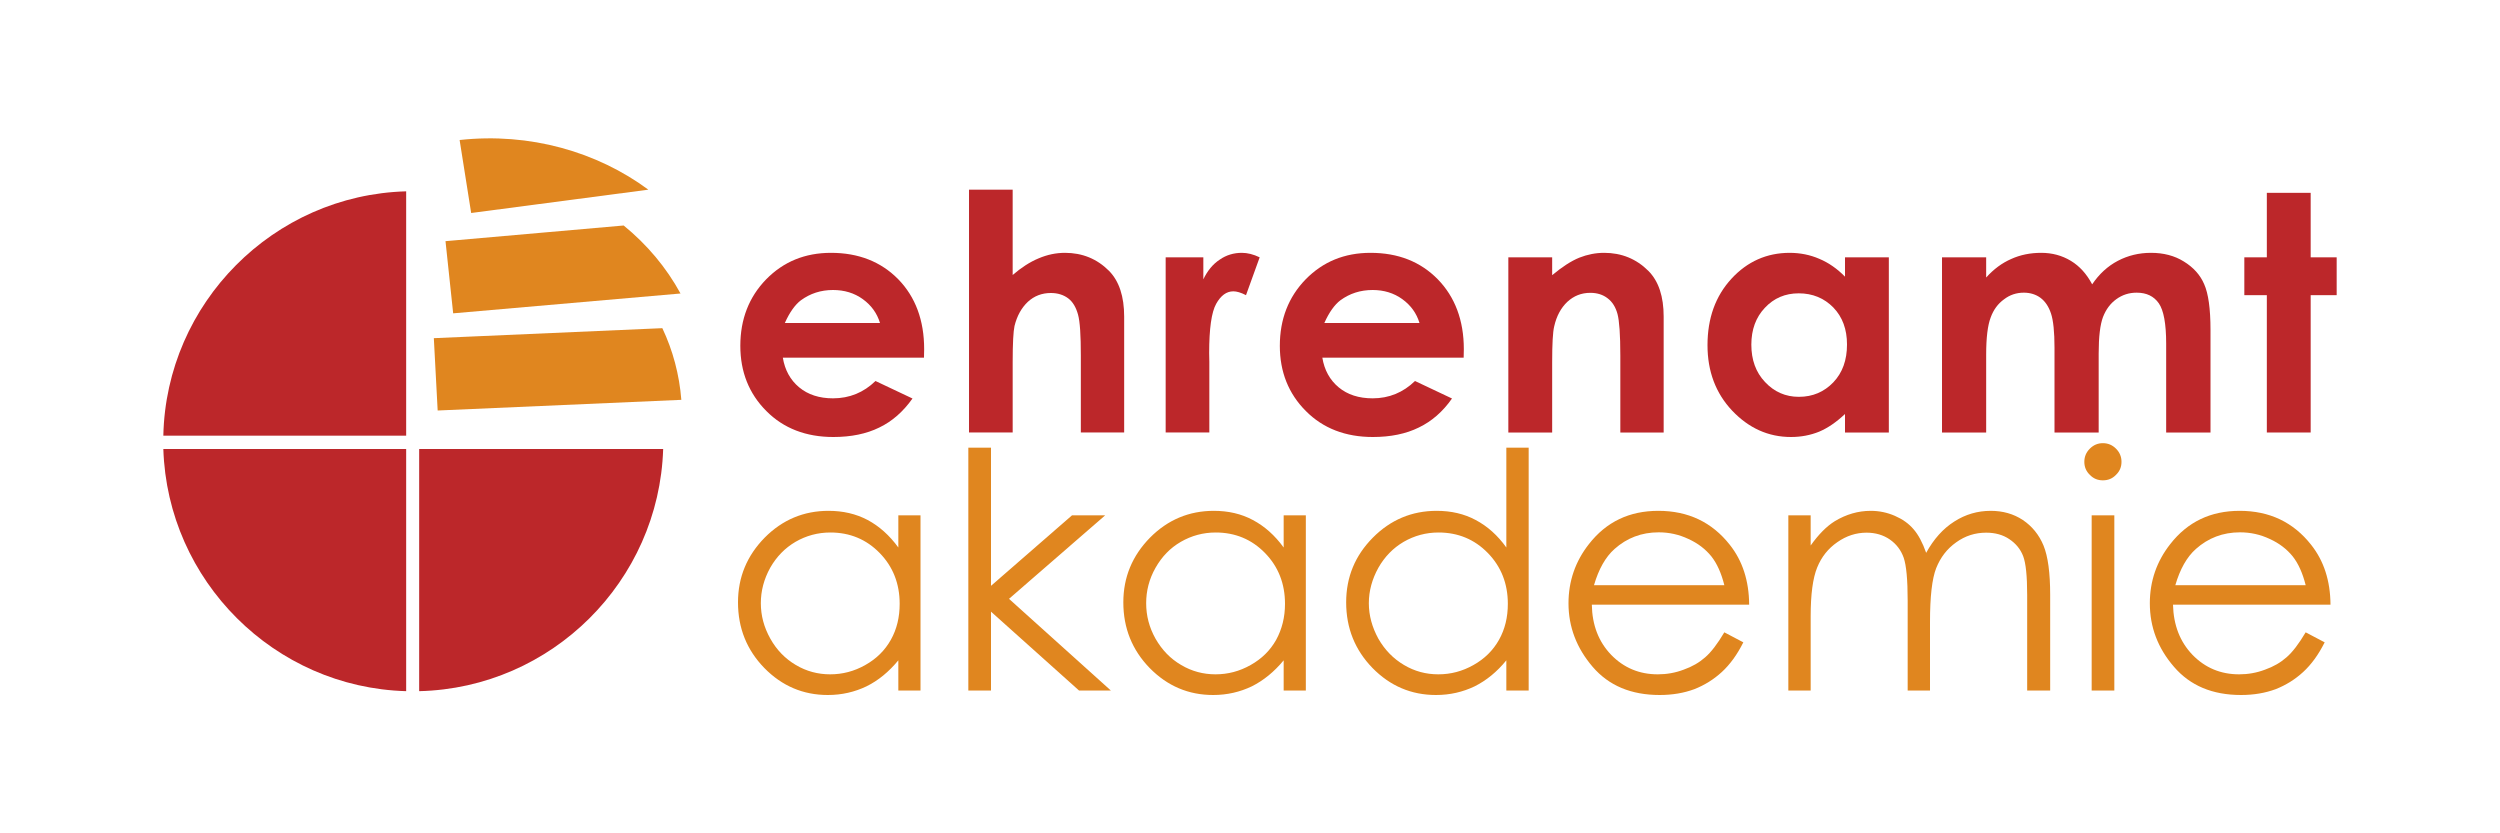
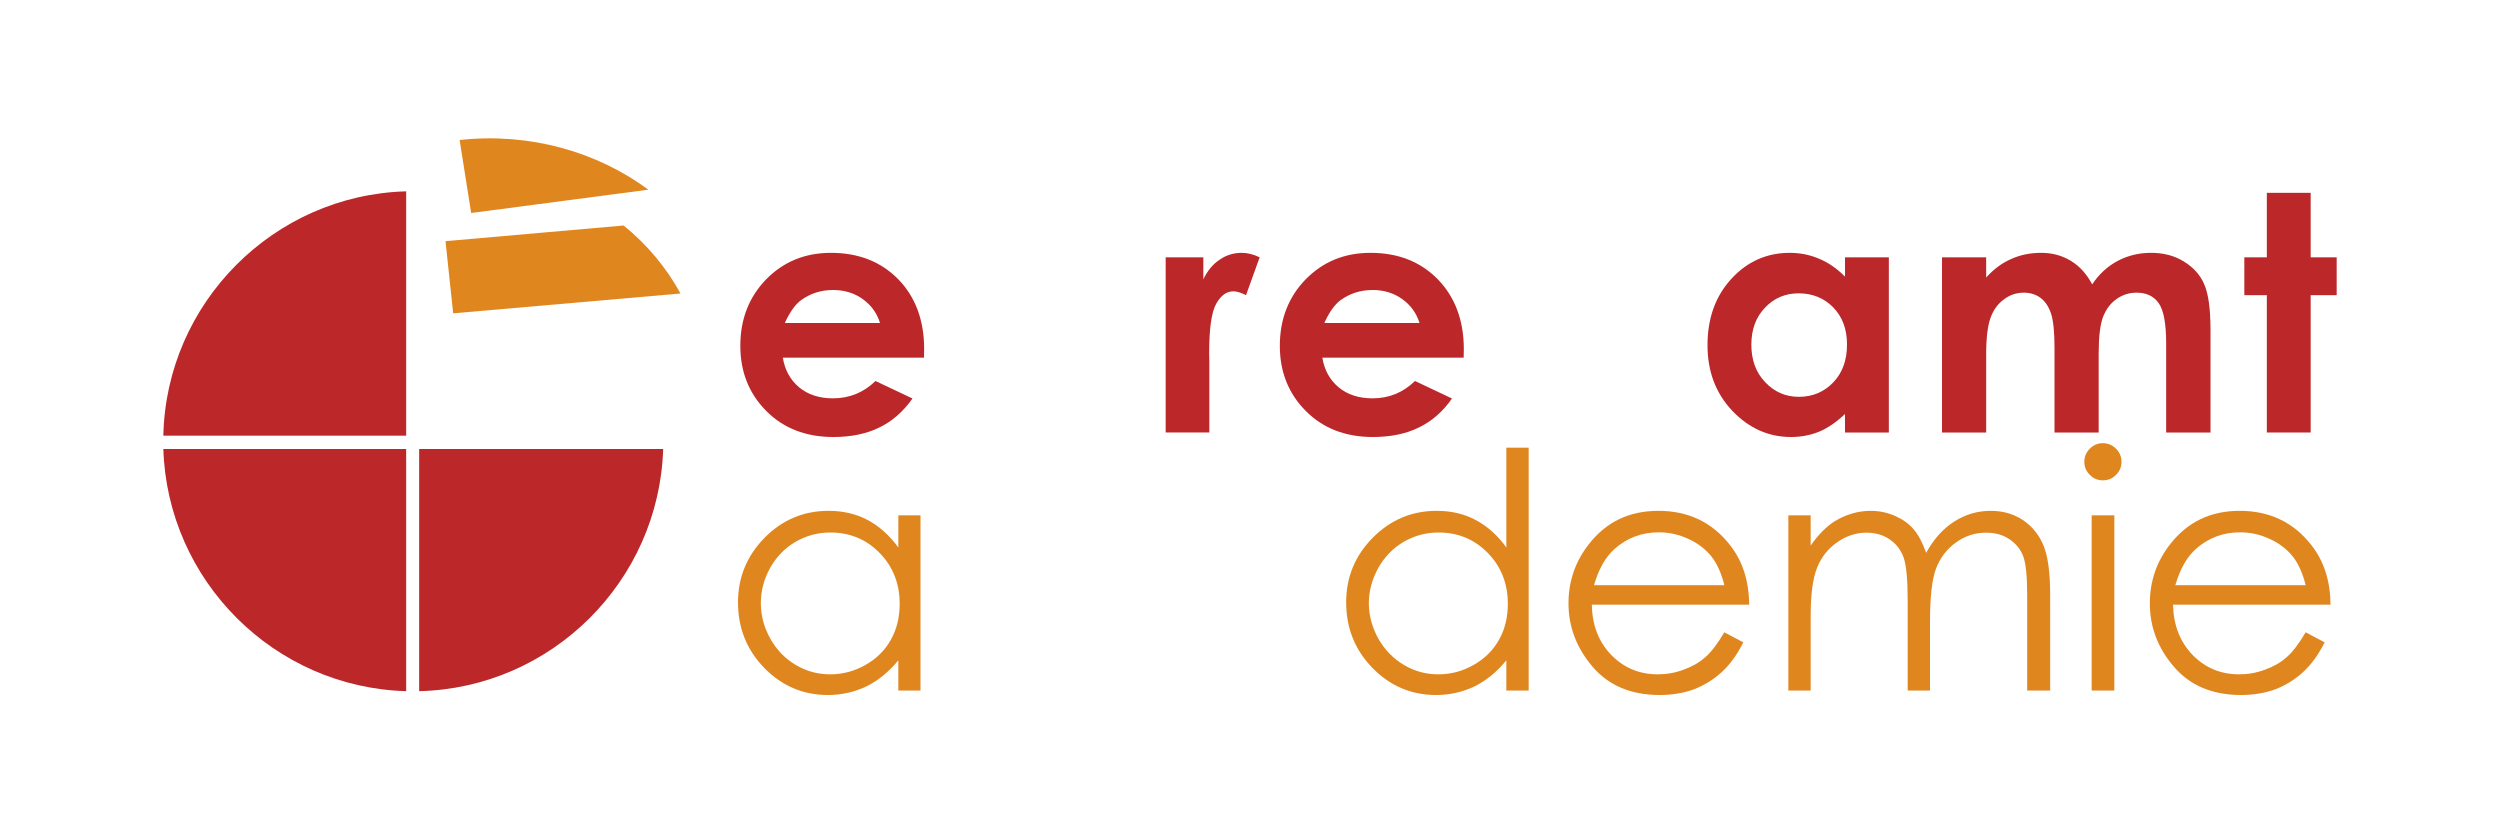
<svg xmlns="http://www.w3.org/2000/svg" xml:space="preserve" width="150mm" height="50mm" version="1.1" style="shape-rendering:geometricPrecision; text-rendering:geometricPrecision; image-rendering:optimizeQuality; fill-rule:evenodd; clip-rule:evenodd" viewBox="0 0 15000 5000">
  <defs>
    <style type="text/css">
   
    .fil0 {fill:#E0861F}
    .fil1 {fill:#BC272A}
    .fil3 {fill:#E0861F;fill-rule:nonzero}
    .fil2 {fill:#BC272A;fill-rule:nonzero}
   
  </style>
  </defs>
  <g id="Ebene_x0020_1">
    <g id="_2078673523440">
      <path class="fil0" d="M2758 840c421,-46 825,71 1132,298l-1063 140 -69 -436 0 -2z" />
      <path class="fil0" d="M3742 1353c140,114 256,252 341,408l-1364 119 -46 -433 1069 -94z" />
-       <path class="fil0" d="M3974 1969c63,133 102,278 114,430l-1462 64 -23 -434 1371 -60z" />
      <path class="fil1" d="M2437 1150l0 1464 -1457 0c17,-796 661,-1444 1457,-1466l0 2zm1542 1544c-25,793 -669,1434 -1464,1453l0 -1453 1464 0zm-1542 1453c-791,-22 -1432,-662 -1457,-1453l1457 0 0 1453z" />
      <path class="fil2" d="M5544 2146l-847 0c12,74 45,134 98,178 53,44 121,66 203,66 99,0 184,-35 255,-104l222 105c-56,79 -122,137 -199,174 -77,38 -169,57 -276,57 -164,0 -299,-52 -402,-156 -104,-104 -156,-235 -156,-391 0,-160 52,-293 155,-399 104,-106 233,-159 389,-159 165,0 300,53 404,159 103,106 155,246 155,419l-1 51zm-264 -208c-18,-59 -52,-106 -103,-143 -51,-37 -111,-55 -179,-55 -73,0 -137,21 -193,62 -34,26 -67,71 -96,136l571 0z" />
-       <path class="fil2" d="M5814 1138l262 0 0 512c51,-44 103,-78 156,-100 52,-22 104,-33 158,-33 104,0 192,36 264,108 61,62 91,154 91,275l0 695 -260 0 0 -461c0,-122 -5,-204 -17,-247 -12,-43 -31,-76 -59,-97 -28,-21 -63,-32 -104,-32 -54,0 -100,18 -138,53 -38,36 -65,84 -80,145 -7,32 -11,104 -11,217l0 422 -262 0 0 -1457z" />
      <path class="fil2" d="M6994 1544l226 0 0 132c25,-52 57,-91 98,-118 40,-28 85,-41 133,-41 34,0 70,9 107,27l-82 227c-31,-16 -56,-23 -76,-23 -41,0 -75,25 -103,75 -28,50 -42,149 -42,296l1 51 0 425 -262 0 0 -1051z" />
      <path class="fil2" d="M8782 2146l-848 0c12,74 45,134 98,178 53,44 121,66 204,66 98,0 183,-35 254,-104l222 105c-55,79 -122,137 -199,174 -77,38 -169,57 -276,57 -164,0 -299,-52 -402,-156 -104,-104 -156,-235 -156,-391 0,-160 52,-293 155,-399 104,-106 233,-159 389,-159 166,0 300,53 404,159 103,106 156,246 156,419l-1 51zm-265 -208c-18,-59 -52,-106 -103,-143 -51,-37 -111,-55 -178,-55 -74,0 -138,21 -194,62 -34,26 -67,71 -96,136l571 0z" />
-       <path class="fil2" d="M9050 1544l263 0 0 107c60,-50 114,-85 163,-105 48,-19 98,-29 149,-29 104,0 193,36 266,109 61,62 91,153 91,274l0 695 -260 0 0 -461c0,-125 -6,-209 -17,-250 -11,-41 -31,-73 -59,-94 -28,-22 -63,-33 -104,-33 -54,0 -99,18 -138,54 -38,36 -65,85 -79,148 -8,33 -12,104 -12,214l0 422 -263 0 0 -1051z" />
      <path class="fil2" d="M11070 1544l263 0 0 1051 -263 0 0 -111c-52,49 -103,84 -155,106 -52,21 -108,32 -169,32 -136,0 -253,-53 -353,-158 -99,-105 -148,-236 -148,-393 0,-162 48,-295 144,-399 95,-103 212,-155 349,-155 63,0 123,12 178,36 55,23 107,59 154,107l0 -116zm-278 216c-81,0 -149,29 -203,87 -54,57 -81,131 -81,221 0,91 27,166 82,224 55,59 123,89 203,89 84,0 152,-30 207,-87 55,-58 82,-133 82,-227 0,-91 -27,-165 -82,-222 -55,-56 -124,-85 -208,-85z" />
      <path class="fil2" d="M11652 1544l265 0 0 121c45,-50 95,-87 150,-111 55,-25 115,-37 180,-37 66,0 125,16 178,48 53,32 95,79 128,141 42,-62 93,-109 154,-141 61,-32 127,-48 199,-48 75,0 141,17 197,52 57,35 98,80 122,136 25,56 38,147 38,274l0 616 -266 0 0 -533c0,-120 -15,-200 -44,-242 -30,-43 -74,-64 -133,-64 -46,0 -86,13 -122,39 -36,26 -62,61 -80,107 -17,45 -26,118 -26,219l0 474 -265 0 0 -509c0,-94 -7,-163 -21,-205 -14,-42 -35,-73 -63,-94 -27,-20 -61,-31 -100,-31 -44,0 -84,13 -119,40 -36,26 -63,62 -80,109 -18,47 -27,121 -27,222l0 468 -265 0 0 -1051z" />
      <polygon class="fil2" points="13601,1157 13864,1157 13864,1544 14020,1544 14020,1771 13864,1771 13864,2595 13601,2595 13601,1771 13466,1771 13466,1544 13601,1544 " />
      <path class="fil3" d="M5523 3092l0 1051 -133 0 0 -181c-57,69 -120,121 -191,156 -71,34 -148,52 -232,52 -148,0 -275,-54 -381,-162 -105,-108 -158,-239 -158,-394 0,-151 54,-280 160,-388 106,-107 234,-161 383,-161 87,0 165,18 235,55 69,37 131,92 184,165l0 -193 133 0zm-541 103c-75,0 -145,19 -209,56 -63,37 -114,89 -152,156 -37,67 -56,138 -56,212 0,75 19,145 57,213 38,68 89,120 153,158 64,38 133,56 206,56 74,0 144,-18 211,-56 66,-37 117,-87 153,-151 36,-64 53,-136 53,-216 0,-121 -40,-223 -120,-305 -80,-82 -179,-123 -296,-123z" />
-       <polygon class="fil3" points="5810,2686 5946,2686 5946,3515 6432,3092 6631,3092 6054,3593 6665,4143 6474,4143 5946,3670 5946,4143 5810,4143 " />
-       <path class="fil3" d="M7835 3092l0 1051 -133 0 0 -181c-57,69 -121,121 -191,156 -71,34 -148,52 -232,52 -148,0 -275,-54 -381,-162 -105,-108 -158,-239 -158,-394 0,-151 54,-280 160,-388 106,-107 234,-161 383,-161 87,0 165,18 234,55 70,37 132,92 185,165l0 -193 133 0zm-541 103c-75,0 -145,19 -209,56 -64,37 -114,89 -152,156 -38,67 -56,138 -56,212 0,75 18,145 56,213 39,68 89,120 154,158 64,38 133,56 206,56 74,0 144,-18 211,-56 66,-37 117,-87 153,-151 35,-64 53,-136 53,-216 0,-121 -40,-223 -120,-305 -80,-82 -179,-123 -296,-123z" />
      <path class="fil3" d="M9172 2686l0 1457 -134 0 0 -181c-56,69 -120,121 -190,156 -71,34 -148,52 -232,52 -148,0 -275,-54 -381,-162 -105,-108 -158,-239 -158,-394 0,-151 53,-280 160,-388 106,-107 234,-161 383,-161 87,0 165,18 234,55 70,37 132,92 184,165l0 -599 134 0zm-541 509c-75,0 -145,19 -209,56 -63,37 -114,89 -152,156 -37,67 -57,138 -57,212 0,75 20,145 57,213 39,68 90,120 154,158 64,38 132,56 206,56 74,0 144,-18 211,-56 66,-37 117,-87 153,-151 36,-64 53,-136 53,-216 0,-121 -40,-223 -120,-305 -80,-82 -179,-123 -296,-123z" />
      <path class="fil3" d="M10346 3794l114 60c-37,74 -80,133 -129,178 -49,45 -104,79 -165,103 -62,23 -131,35 -208,35 -171,0 -305,-56 -402,-169 -96,-112 -145,-239 -145,-381 0,-133 41,-252 123,-356 104,-133 242,-199 416,-199 179,0 322,68 429,204 76,96 115,215 116,359l-944 0c2,123 41,223 116,301 76,78 169,117 280,117 53,0 105,-9 155,-28 51,-18 94,-43 129,-74 36,-31 74,-81 115,-150zm0 -283c-18,-72 -44,-130 -78,-173 -35,-43 -80,-78 -137,-104 -57,-27 -116,-40 -179,-40 -103,0 -191,34 -265,100 -54,48 -95,121 -123,217l782 0z" />
      <path class="fil3" d="M10730 3092l134 0 0 181c47,-66 95,-115 145,-146 68,-41 140,-62 215,-62 51,0 99,10 145,30 46,20 83,46 112,80 29,33 54,80 76,142 45,-82 101,-145 169,-188 67,-43 140,-64 218,-64 73,0 137,18 193,55 55,37 97,88 124,153 27,66 40,165 40,296l0 574 -138 0 0 -574c0,-113 -8,-190 -24,-232 -16,-42 -44,-76 -83,-102 -38,-26 -85,-39 -139,-39 -66,0 -126,19 -180,58 -55,39 -94,90 -120,155 -25,64 -37,172 -37,322l0 412 -134 0 0 -538c0,-127 -8,-213 -24,-259 -16,-45 -43,-81 -83,-109 -39,-27 -86,-41 -140,-41 -62,0 -121,19 -175,57 -55,38 -95,88 -121,152 -26,64 -39,161 -39,292l0 446 -134 0 0 -1051z" />
      <path class="fil3" d="M12617 2659c31,0 57,11 79,33 22,22 33,48 33,79 0,31 -11,57 -33,78 -22,23 -48,33 -79,33 -30,0 -56,-10 -78,-33 -22,-21 -33,-47 -33,-78 0,-31 11,-57 33,-79 22,-22 48,-33 78,-33zm-67 433l136 0 0 1051 -136 0 0 -1051z" />
      <path class="fil3" d="M13834 3794l114 60c-37,74 -80,133 -129,178 -49,45 -104,79 -165,103 -62,23 -131,35 -208,35 -171,0 -305,-56 -402,-169 -97,-112 -145,-239 -145,-381 0,-133 41,-252 123,-356 104,-133 242,-199 416,-199 179,0 322,68 429,204 76,96 115,215 116,359l-945 0c3,123 42,223 117,301 76,78 169,117 280,117 53,0 105,-9 155,-28 51,-18 94,-43 129,-74 36,-31 74,-81 115,-150zm0 -283c-18,-72 -44,-130 -78,-173 -35,-43 -80,-78 -137,-104 -57,-27 -116,-40 -179,-40 -103,0 -191,34 -265,100 -54,48 -95,121 -123,217l782 0z" />
    </g>
  </g>
</svg>